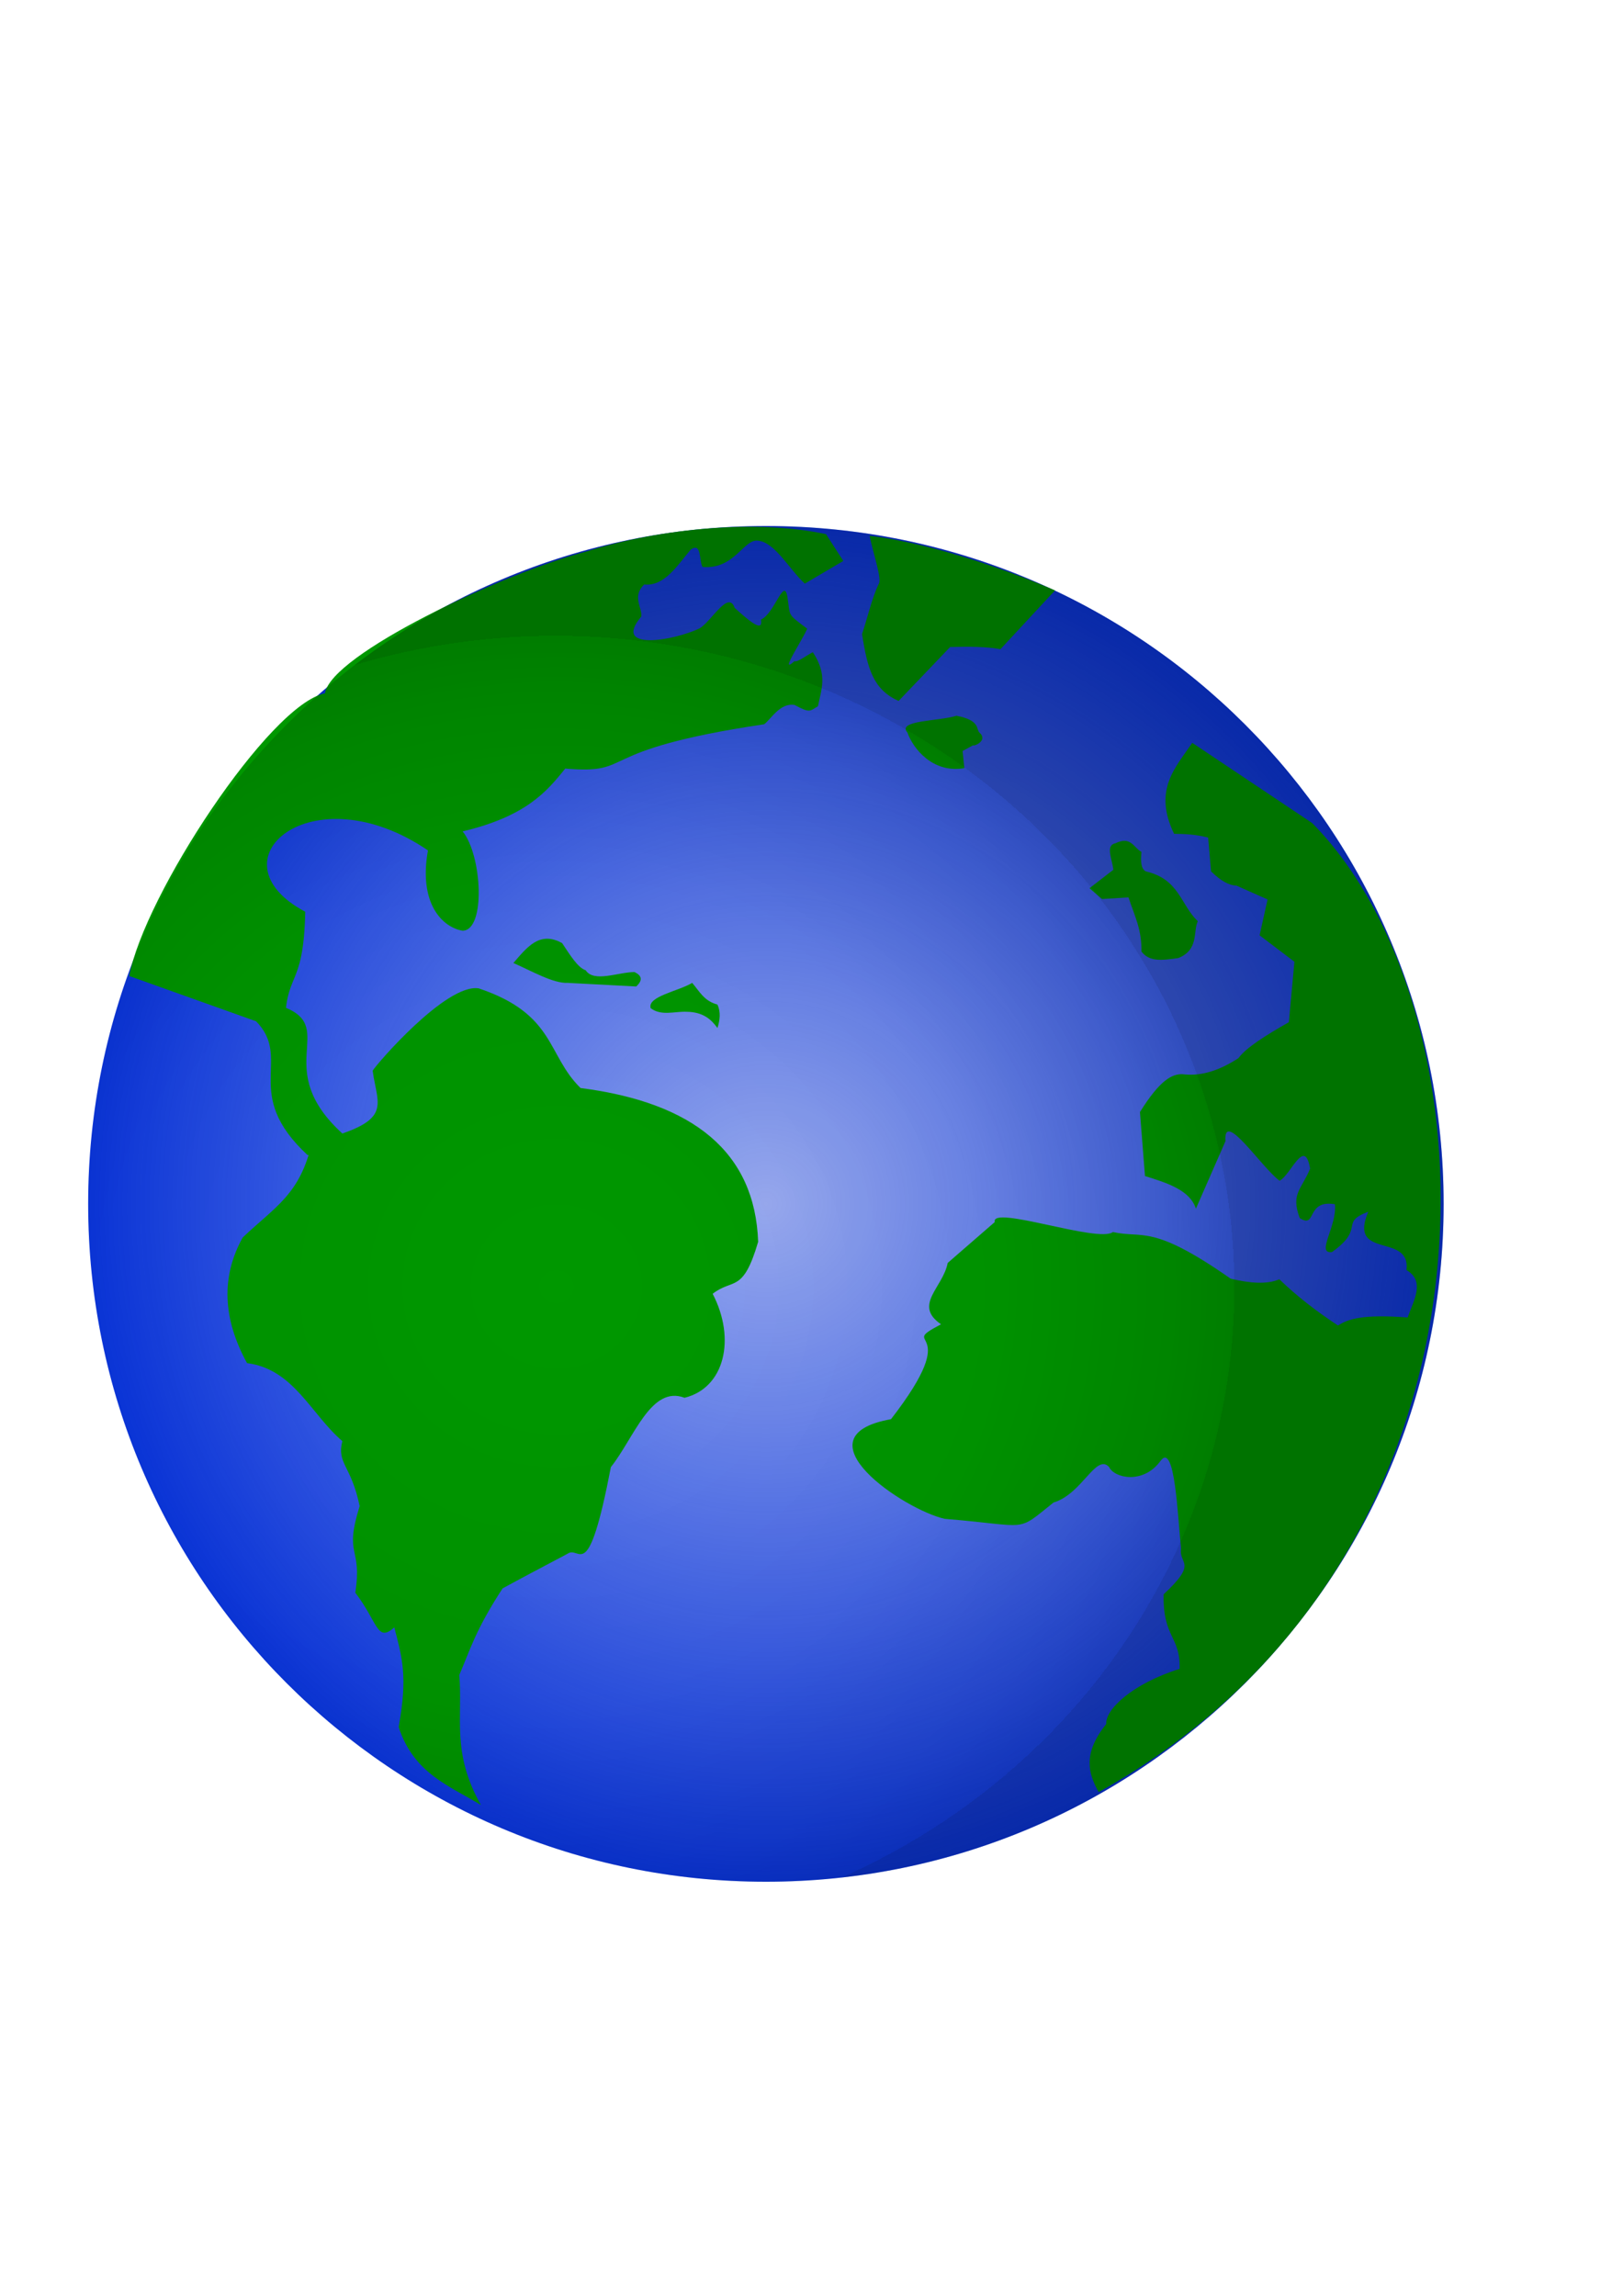
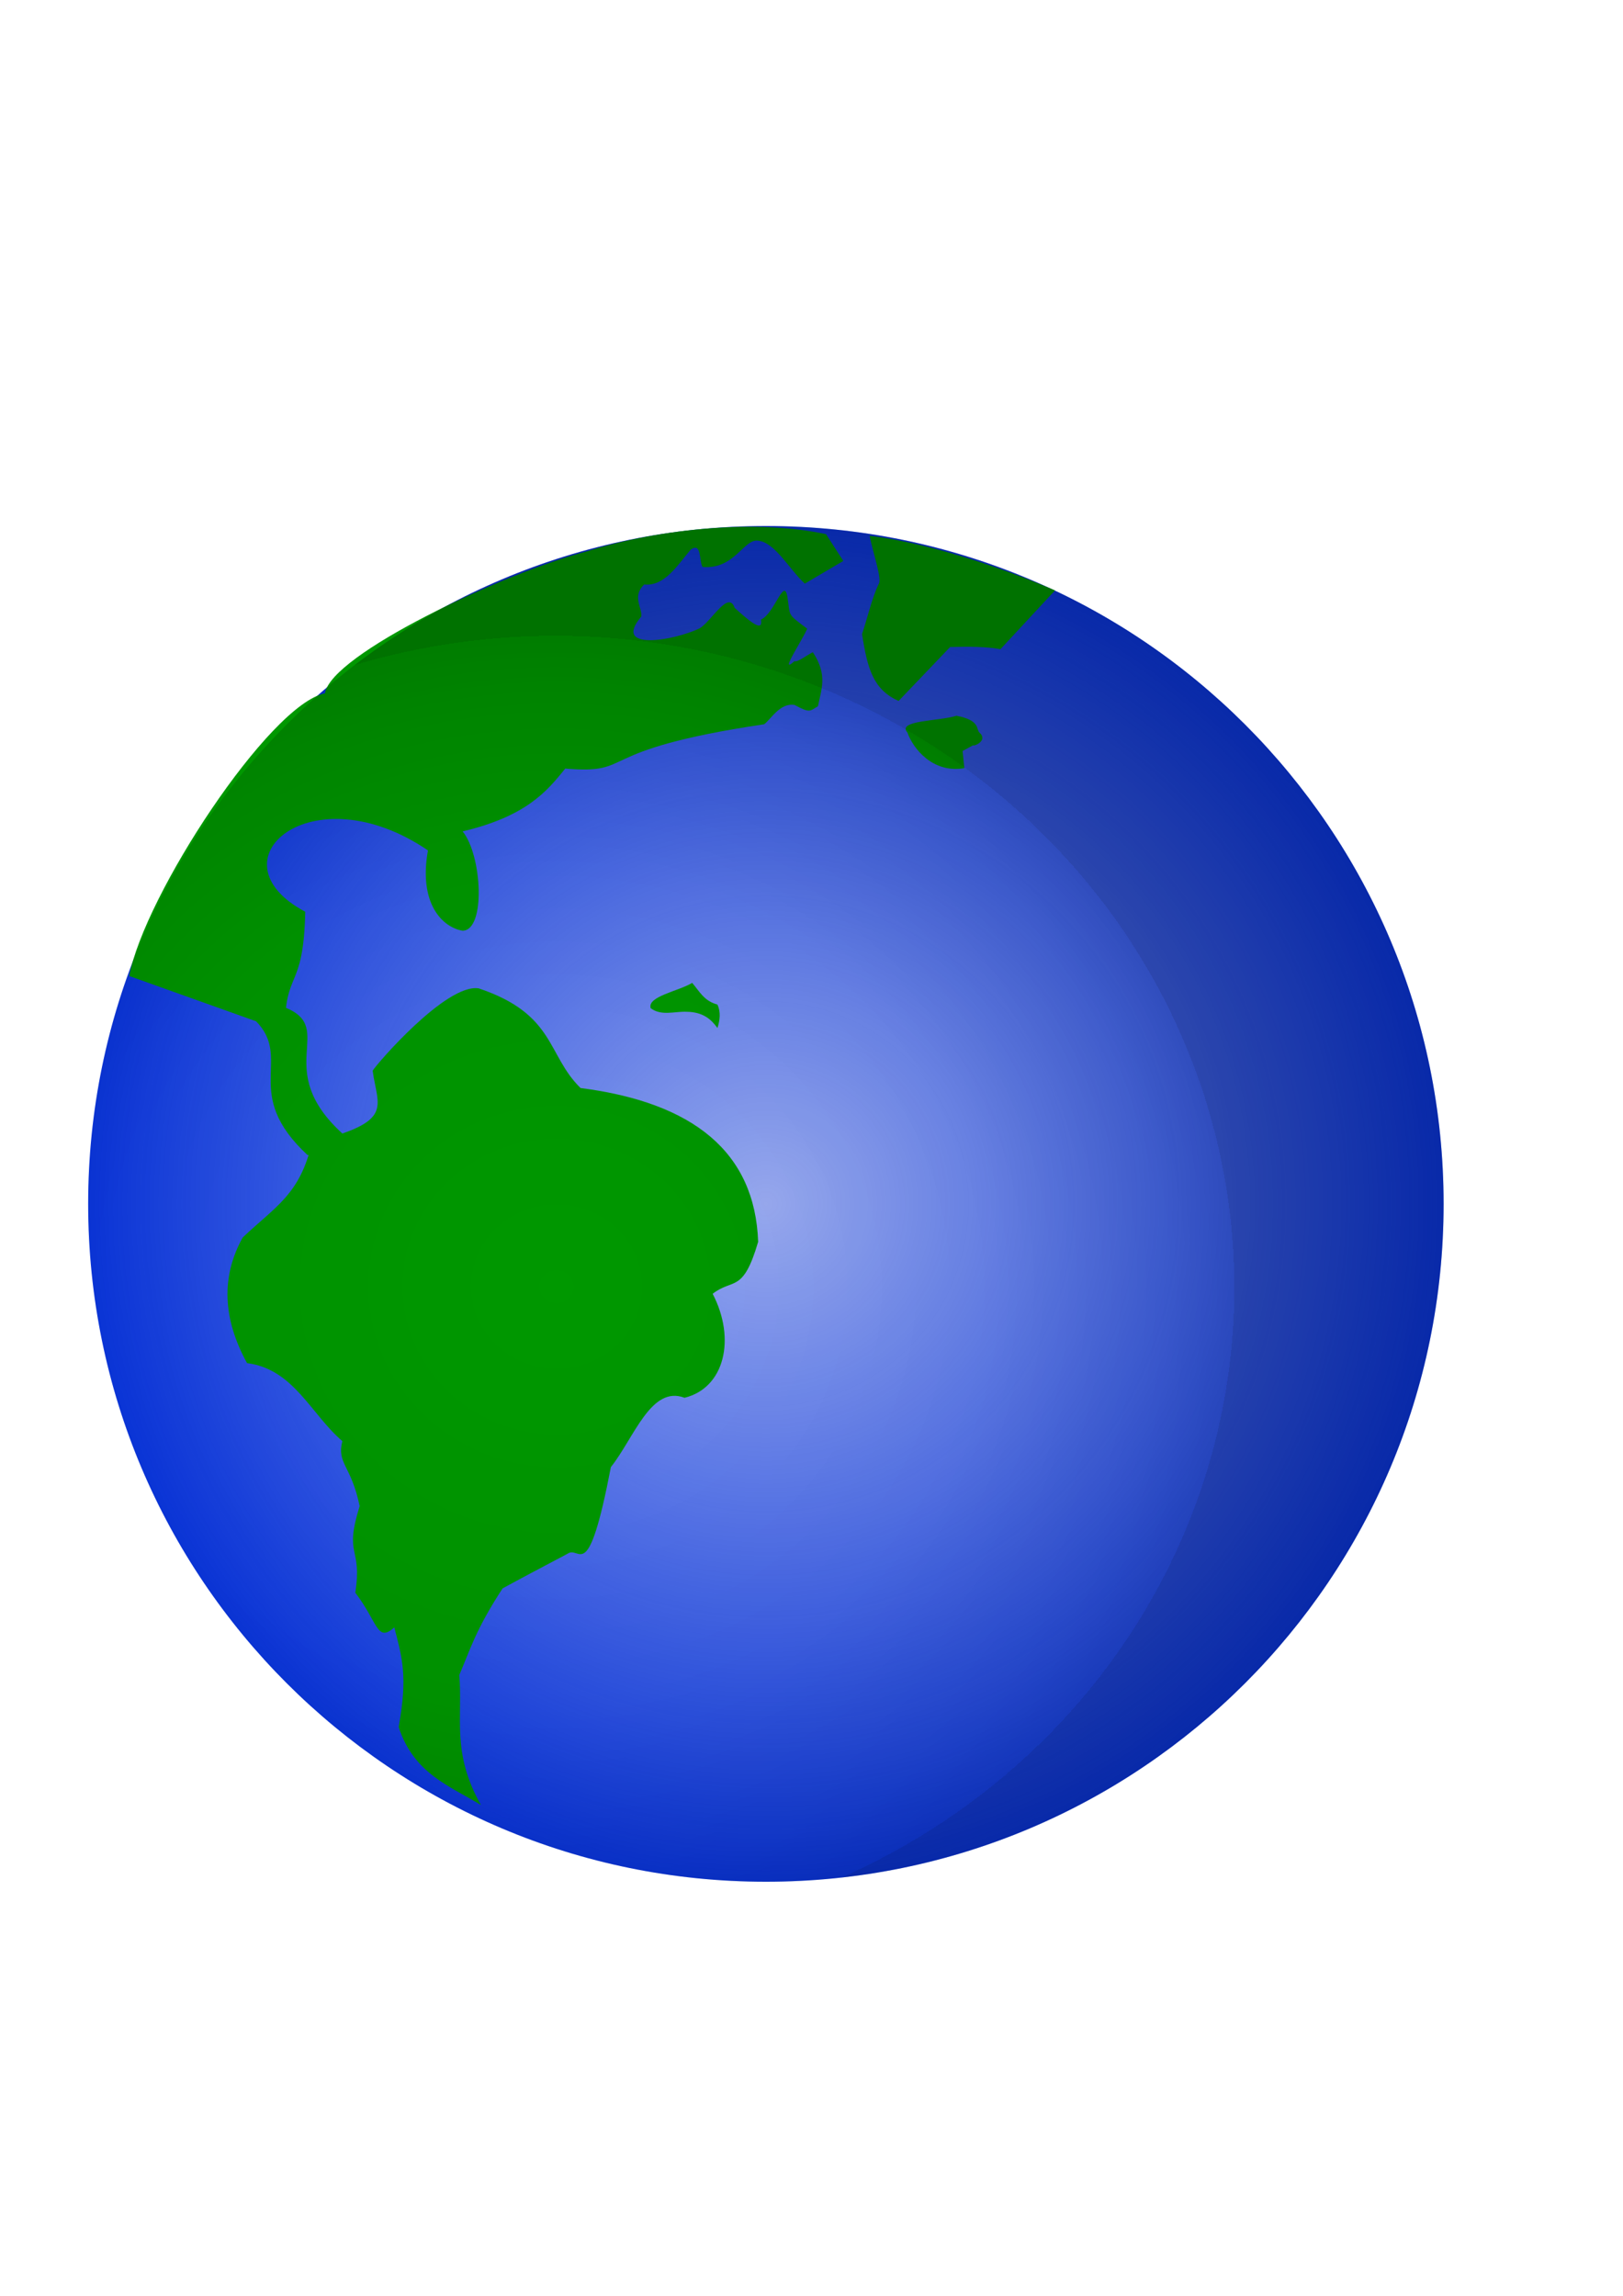
<svg xmlns="http://www.w3.org/2000/svg" xmlns:ns1="http://www.inkscape.org/namespaces/inkscape" xmlns:ns2="http://sodipodi.sourceforge.net/DTD/sodipodi-0.dtd" xmlns:xlink="http://www.w3.org/1999/xlink" width="210mm" height="297mm" id="svg2" version="1.1" ns1:version="0.48.1 " ns2:docname="earth.svg">
  <defs id="defs4">
    <linearGradient id="linearGradient3787">
      <stop style="stop-color:#0b37e2;stop-opacity:0.416;" offset="0" id="stop3789" />
      <stop style="stop-color:#0b37e2;stop-opacity:1;" offset="1" id="stop3791" />
    </linearGradient>
    <linearGradient id="linearGradient3763">
      <stop style="stop-color:#000000;stop-opacity:0;" offset="0" id="stop3765" />
      <stop id="stop3775" offset="0.644" style="stop-color:#000000;stop-opacity:0.05;" />
      <stop id="stop3773" offset="0.904" style="stop-color:#000000;stop-opacity:0.13;" />
      <stop id="stop3771" offset="1" style="stop-color:#000000;stop-opacity:0.18;" />
      <stop style="stop-color:#000000;stop-opacity:0.25;" offset="1" id="stop3767" />
    </linearGradient>
    <radialGradient ns1:collect="always" xlink:href="#linearGradient3763" id="radialGradient3769" cx="-403.136" cy="131.852" fx="-403.136" fy="131.852" r="331.429" gradientUnits="userSpaceOnUse" gradientTransform="matrix(-1,-0.015,0.014,-0.96,-1007.354,330.481)" />
    <radialGradient ns1:collect="always" xlink:href="#linearGradient3787" id="radialGradient3793" cx="-500" cy="169.505" fx="-500" fy="169.505" r="331.429" gradientUnits="userSpaceOnUse" />
  </defs>
  <ns2:namedview id="base" pagecolor="#ffffff" bordercolor="#666666" borderopacity="1.0" ns1:pageopacity="0.0" ns1:pageshadow="2" ns1:zoom="0.40032665" ns1:cx="337.21874" ns1:cy="728.25953" ns1:document-units="px" ns1:current-layer="layer1" showgrid="false" ns1:window-width="1366" ns1:window-height="706" ns1:window-x="-8" ns1:window-y="-8" ns1:window-maximized="1" showguides="true" ns1:guide-bbox="true" />
  <g ns1:label="Capa 1" ns1:groupmode="layer" id="layer1">
    <g id="g3795" transform="translate(2.498,62.449)">
      <g transform="translate(26.41,-10.455)" id="g3775">
        <path transform="translate(845.637,367.131)" d="m -168.571,169.505 c 0,183.043 -148.386,331.429 -331.429,331.429 -183.043,0 -331.429,-148.386 -331.429,-331.429 0,-183.043 148.386,-331.429 331.429,-331.429 183.043,0 331.429,148.386 331.429,331.429 z" ns2:ry="331.42856" ns2:rx="331.42856" ns2:cy="169.50504" ns2:cx="-500" id="path3761" style="fill:url(#radialGradient3793);fill-opacity:1;fill-rule:nonzero;stroke:none" ns2:type="arc" />
        <path style="fill:#009800;stroke:none" d="m 34.304,425.227 c 7.206,-39.164 68.519,-132.853 95.714,-138.214 2.877,-19.028 86.792,-58.699 128.005,-69.39 37.071,-11.545 83.693,-15.631 117.017,-8.441 l 8.462,13.102 -18.834,11.079 c -7.622,-6.997 -14.588,-20.221 -22.865,-20.992 -7.027,-1.018 -11.393,14.156 -27.143,12.857 -1.795,-3.059 -0.3,-12.149 -5.714,-8.571 -6.804,7.996 -12.856,18.099 -22.857,17.143 -6.15,5.953 -0.689,11.477 -1.429,15.714 -14.475,17.161 16.27,11.638 28.571,5.714 5.714,-3.333 14.052,-18.91 17.143,-10 7.431,6.743 14.044,12.228 12.857,5.714 6.667,-2.857 11.257,-21.082 12.929,-11.097 1.533,9.686 -0.431,7.988 9.661,15.541 -2.144,5.387 -14.184,23.145 -6.212,15.888 1.519,0.667 5.972,-2.912 8.982,-4.38 7.484,11.171 4.018,18.432 2.533,26.4 -4.015,2.354 -3.809,3.556 -11.427,-0.6 -7.074,-1.253 -11.615,6.99 -14.886,9.431 -86.31,12.857 -61.783,24.531 -97.294,21.674 -9.062,11.188 -18.892,23.23 -50.179,30.714 9.533,11.712 11.393,48.327 0,48.571 -10.021,-1.689 -21.621,-13.412 -16.964,-39.286 -56.989,-38.742 -107.196,5.005 -60,30 -0.893,39.505 -10.044,27.569 -10,58.571 z" id="path3779" ns1:connector-curvature="0" ns2:nodetypes="cccccccccccccccccccccccccccc" />
        <path style="fill:#009800;stroke:none" d="m 396.365,210.01 c 1.508,7.801 6.072,20.951 4.513,23.383 -3.294,6.688 -5.47,16.409 -8.205,24.614 2.631,17.224 5.548,27.178 17.851,32.736 l 25.194,-26.38 c 9.112,-0.249 17.809,-0.222 24.622,1.061 l 26.686,-28.749 c -40.266,-17.111 -73.061,-24.672 -90.661,-26.665 z" id="path3799" ns1:connector-curvature="0" ns2:nodetypes="cccccccc" />
-         <path style="fill:#009900;fill-opacity:1;stroke:none" d="m 612.788,350.432 -58.645,-39.224 c -8.258,12.181 -19.219,23.01 -8.889,44.485 4.995,0.054 10.075,0.193 16.653,1.829 l 1.436,16.524 c 5.008,4.944 9.007,6.863 12.404,6.977 l 15.231,6.765 -3.908,17.537 17.03,12.926 -2.714,29.548 c -11.474,6.509 -21.158,12.659 -24.627,17.567 -10.896,7.065 -19.677,8.841 -27.356,7.861 -5.038,-0.19 -11.004,2.714 -20.836,18.506 l 2.459,31.289 c 11.121,3.439 22.064,6.996 24.898,15.959 l 14.455,-33.02 c -1.139,-15.943 17.645,12.901 26.475,19.366 5.626,-2.959 12.175,-21.589 14.937,-5.924 -4.358,10.461 -9.496,12.225 -5.099,24.145 8.49,5.553 2.804,-9.133 17.208,-6.746 1.195,10.6 -9.467,24.383 -1.446,23.408 16.707,-11.946 3.308,-14.27 17.764,-19.74 -10.052,23.693 20.851,9.972 18.697,28.541 9.258,5.454 3.577,14.643 0.556,23.167 -22.365,-1.697 -29.193,0.843 -34.076,3.914 -10.289,-6.79 -19.97,-14.186 -28.649,-22.586 -6.137,2.602 -14.459,1.926 -23.811,-0.295 -38.661,-27.061 -42.674,-19.475 -57.613,-22.813 -6.946,5.549 -59.831,-13.439 -57.752,-4.882 l -23.03,19.993 c -2.282,12.08 -17.03,20.589 -3.251,29.993 -22.63,11.938 12.464,-1.286 -24.468,46.405 -47.041,8.409 6.494,44.383 26.329,48.733 42.25,3.442 34.334,7.019 53.165,-7.993 13.979,-4.159 20.69,-24.069 27.123,-17.413 2.637,5.652 16.802,8.492 25.086,-2.799 7.207,-10.225 8.514,27.817 10.146,42.681 -1.231,7.901 8.515,6.606 -8.529,22.413 -0.45,21.331 8.282,20.422 7.815,36.458 -23.395,7.355 -36.386,19.979 -35.886,26.966 -11.714,14.586 -8.706,24.264 -3.709,33.28 C 716.041,708.535 704.447,442.912 612.788,350.432 z" id="path3801" ns1:connector-curvature="0" ns2:nodetypes="cccccccccccccccccccccccccccccccccccccccccc" />
        <path style="fill:#009900;fill-opacity:1;stroke:none" d="m 414.876,306.201 c -5.428,-6.1 15.638,-5.526 23.965,-8.238 11.859,2.295 9.449,6.575 11.233,8.238 4.54,4.083 -3.183,6.95 -3.041,6.165 l -5.197,2.822 0.84,8.404 c -15.562,2.656 -25.139,-9.758 -27.8,-17.391 z" id="path3814" ns1:connector-curvature="0" ns2:nodetypes="ccccccc" />
-         <path style="fill:#009900;fill-opacity:1;stroke:none" d="m 516.603,360.307 c 7.621,-3.665 8.871,2.227 12.709,4.236 -0.512,4.7 -0.183,8.349 2.118,9.532 16.383,3.765 16.948,16.239 25.419,24.359 -2.406,5.049 0.698,13.898 -9.532,18.005 -8.243,1.182 -14.143,1.875 -18.005,-3.177 0.109,-10.917 -3.163,-16.881 -6.355,-26.478 l -12.974,0.794 -6.09,-5.296 11.65,-9.002 c -0.575,-5.468 -4.027,-11.909 1.059,-12.974 z" id="path3818" ns1:connector-curvature="0" ns2:nodetypes="ccccccccccc" />
        <path style="fill:#009800;fill-opacity:1;stroke:none" d="m 96.138,447.153 c 18.457,18.659 -7.414,35.303 25.419,65.664 8.649,-4.06 12.709,-2.824 16.946,-10.591 -34.597,-31.597 -2.84,-51.175 -27.537,-61.428 z" id="path2997" ns1:connector-curvature="0" ns2:nodetypes="ccccc" />
        <path style="fill:#009800;fill-opacity:1;stroke:none" d="m 123.675,506.463 c -5.822,25.598 -17.773,31.299 -33.891,46.601 -10.591,19.064 -9.885,39.54 2.118,61.428 22.878,2.916 31.306,25.099 46.601,38.128 -2.763,11.212 4.259,11.569 8.473,31.773 -7.838,25.215 1.37,19.209 -2.118,42.364 11.035,14.359 10.523,24.621 19.064,16.946 3.759,14.62 6.701,23.798 2.118,48.719 7.388,22.754 24.832,28.75 40.246,38.128 -14.53,-25.582 -8.815,-43.066 -10.591,-63.546 5.344,-12.405 7.921,-22.042 21.182,-42.364 7.318,-4.012 18.84,-10.126 31.773,-16.946 6.132,-4.366 9.859,16.512 21.182,-42.364 11.286,-14.166 19.616,-40.155 36.01,-33.891 19.536,-4.753 25.272,-28.699 13.768,-50.837 9.979,-7.818 14.781,0.03 22.241,-25.419 -1.56,-43.805 -31.63,-68.104 -86.847,-75.196 -16.592,-16.24 -12.23,-36.107 -49.778,-48.719 -15.905,-2.577 -50.043,37.116 -51.896,40.246 2.416,18.054 11.068,24.89 -29.655,34.95 z" id="path3767" ns1:connector-curvature="0" ns2:nodetypes="cccccccccccccccccccc" />
-         <path style="fill:#009800;stroke:none" d="m 222.154,418.858 c 6.537,-7.474 12.746,-15.931 23.845,-9.715 3.827,5.751 7.654,12.036 11.481,13.247 4.052,6.139 15.619,1.006 23.845,0.883 3.827,1.766 4.121,4.121 0.883,7.065 l -33.56,-1.766 c -7.065,0.295 -17.258,-5.666 -26.495,-9.715 z" id="path3771" ns1:connector-curvature="0" ns2:nodetypes="ccccccc" />
        <path style="fill:#009900;fill-opacity:1;stroke:none" d="m 289.275,440.937 c -1.633,-5.802 13.537,-8.244 20.313,-12.364 3.485,4.01 5.782,8.911 12.364,10.598 1.713,3.827 1.181,7.654 0,11.481 -3.072,-4.26 -6.997,-7.809 -15.014,-7.948 -5.953,-0.262 -12.45,2.196 -17.663,-1.766 z" id="path3773" ns1:connector-curvature="0" ns2:nodetypes="cccccc" />
      </g>
      <path transform="translate(872.047,356.676)" d="m -168.571,169.505 c 0,183.043 -148.386,331.429 -331.429,331.429 -183.043,0 -331.429,-148.386 -331.429,-331.429 0,-183.043 148.386,-331.429 331.429,-331.429 183.043,0 331.429,148.386 331.429,331.429 z" ns2:ry="331.42856" ns2:rx="331.42856" ns2:cy="169.50504" ns2:cx="-500" id="path2987" style="fill:url(#radialGradient3769);fill-opacity:1;fill-rule:nonzero;stroke:none" ns2:type="arc" />
    </g>
  </g>
</svg>